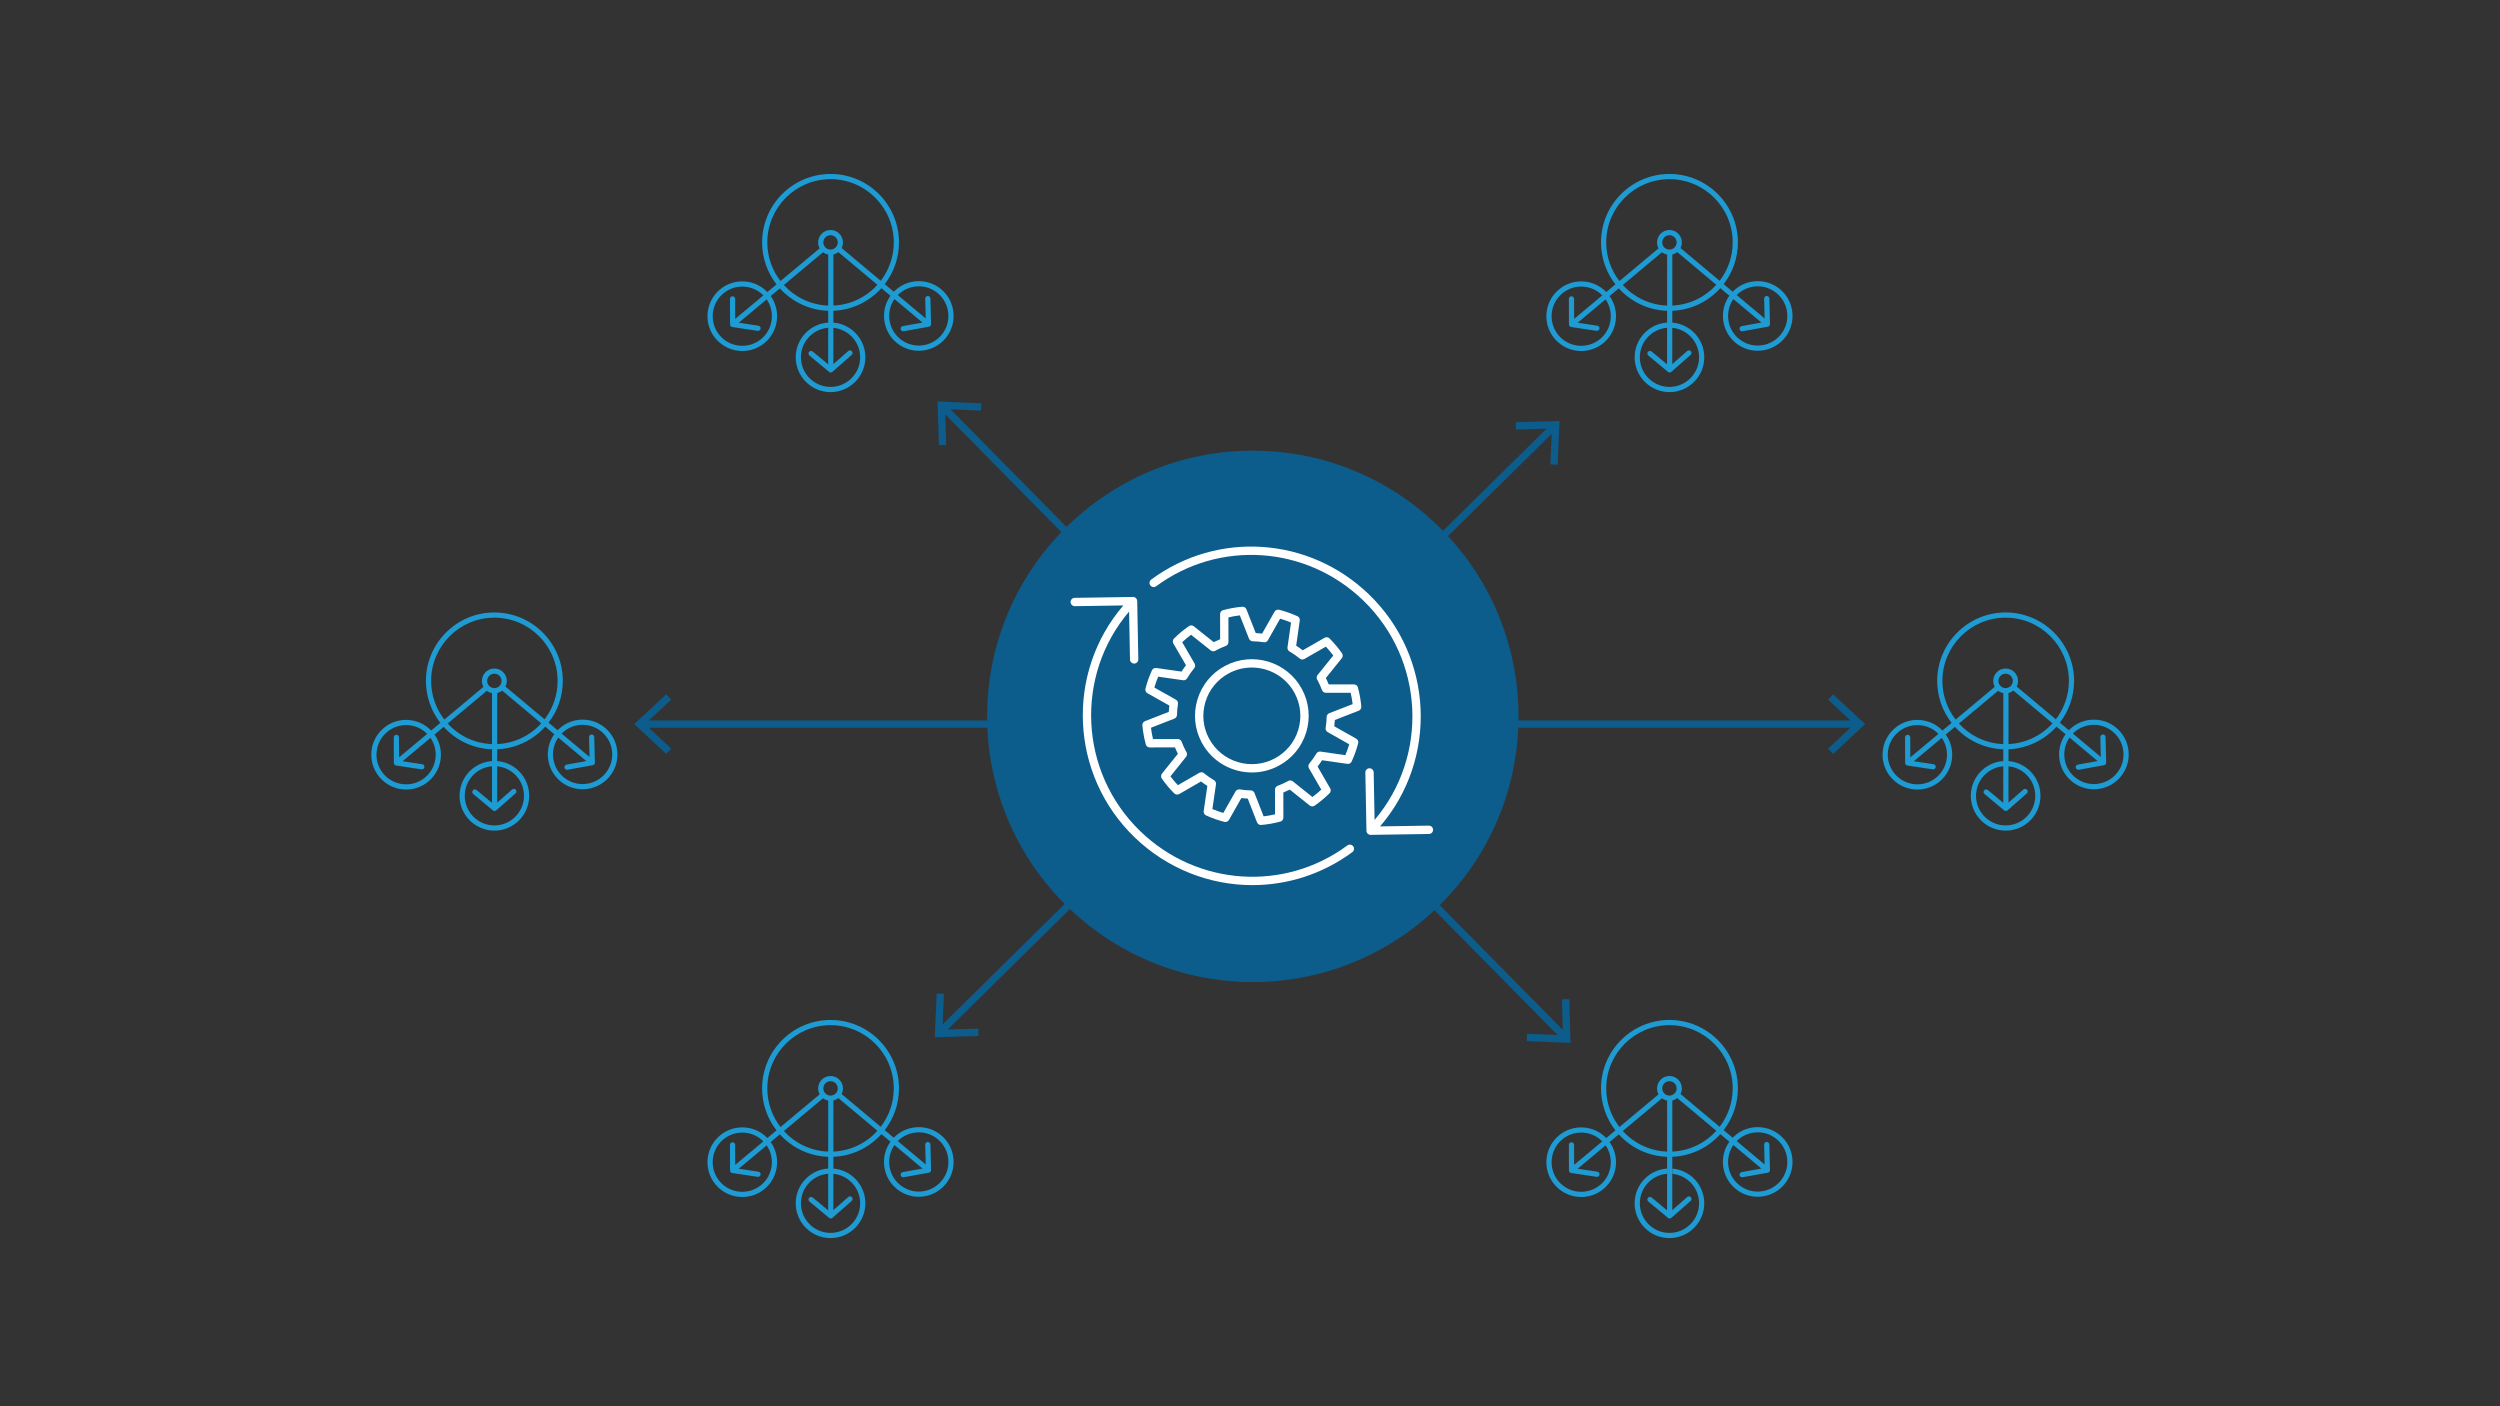
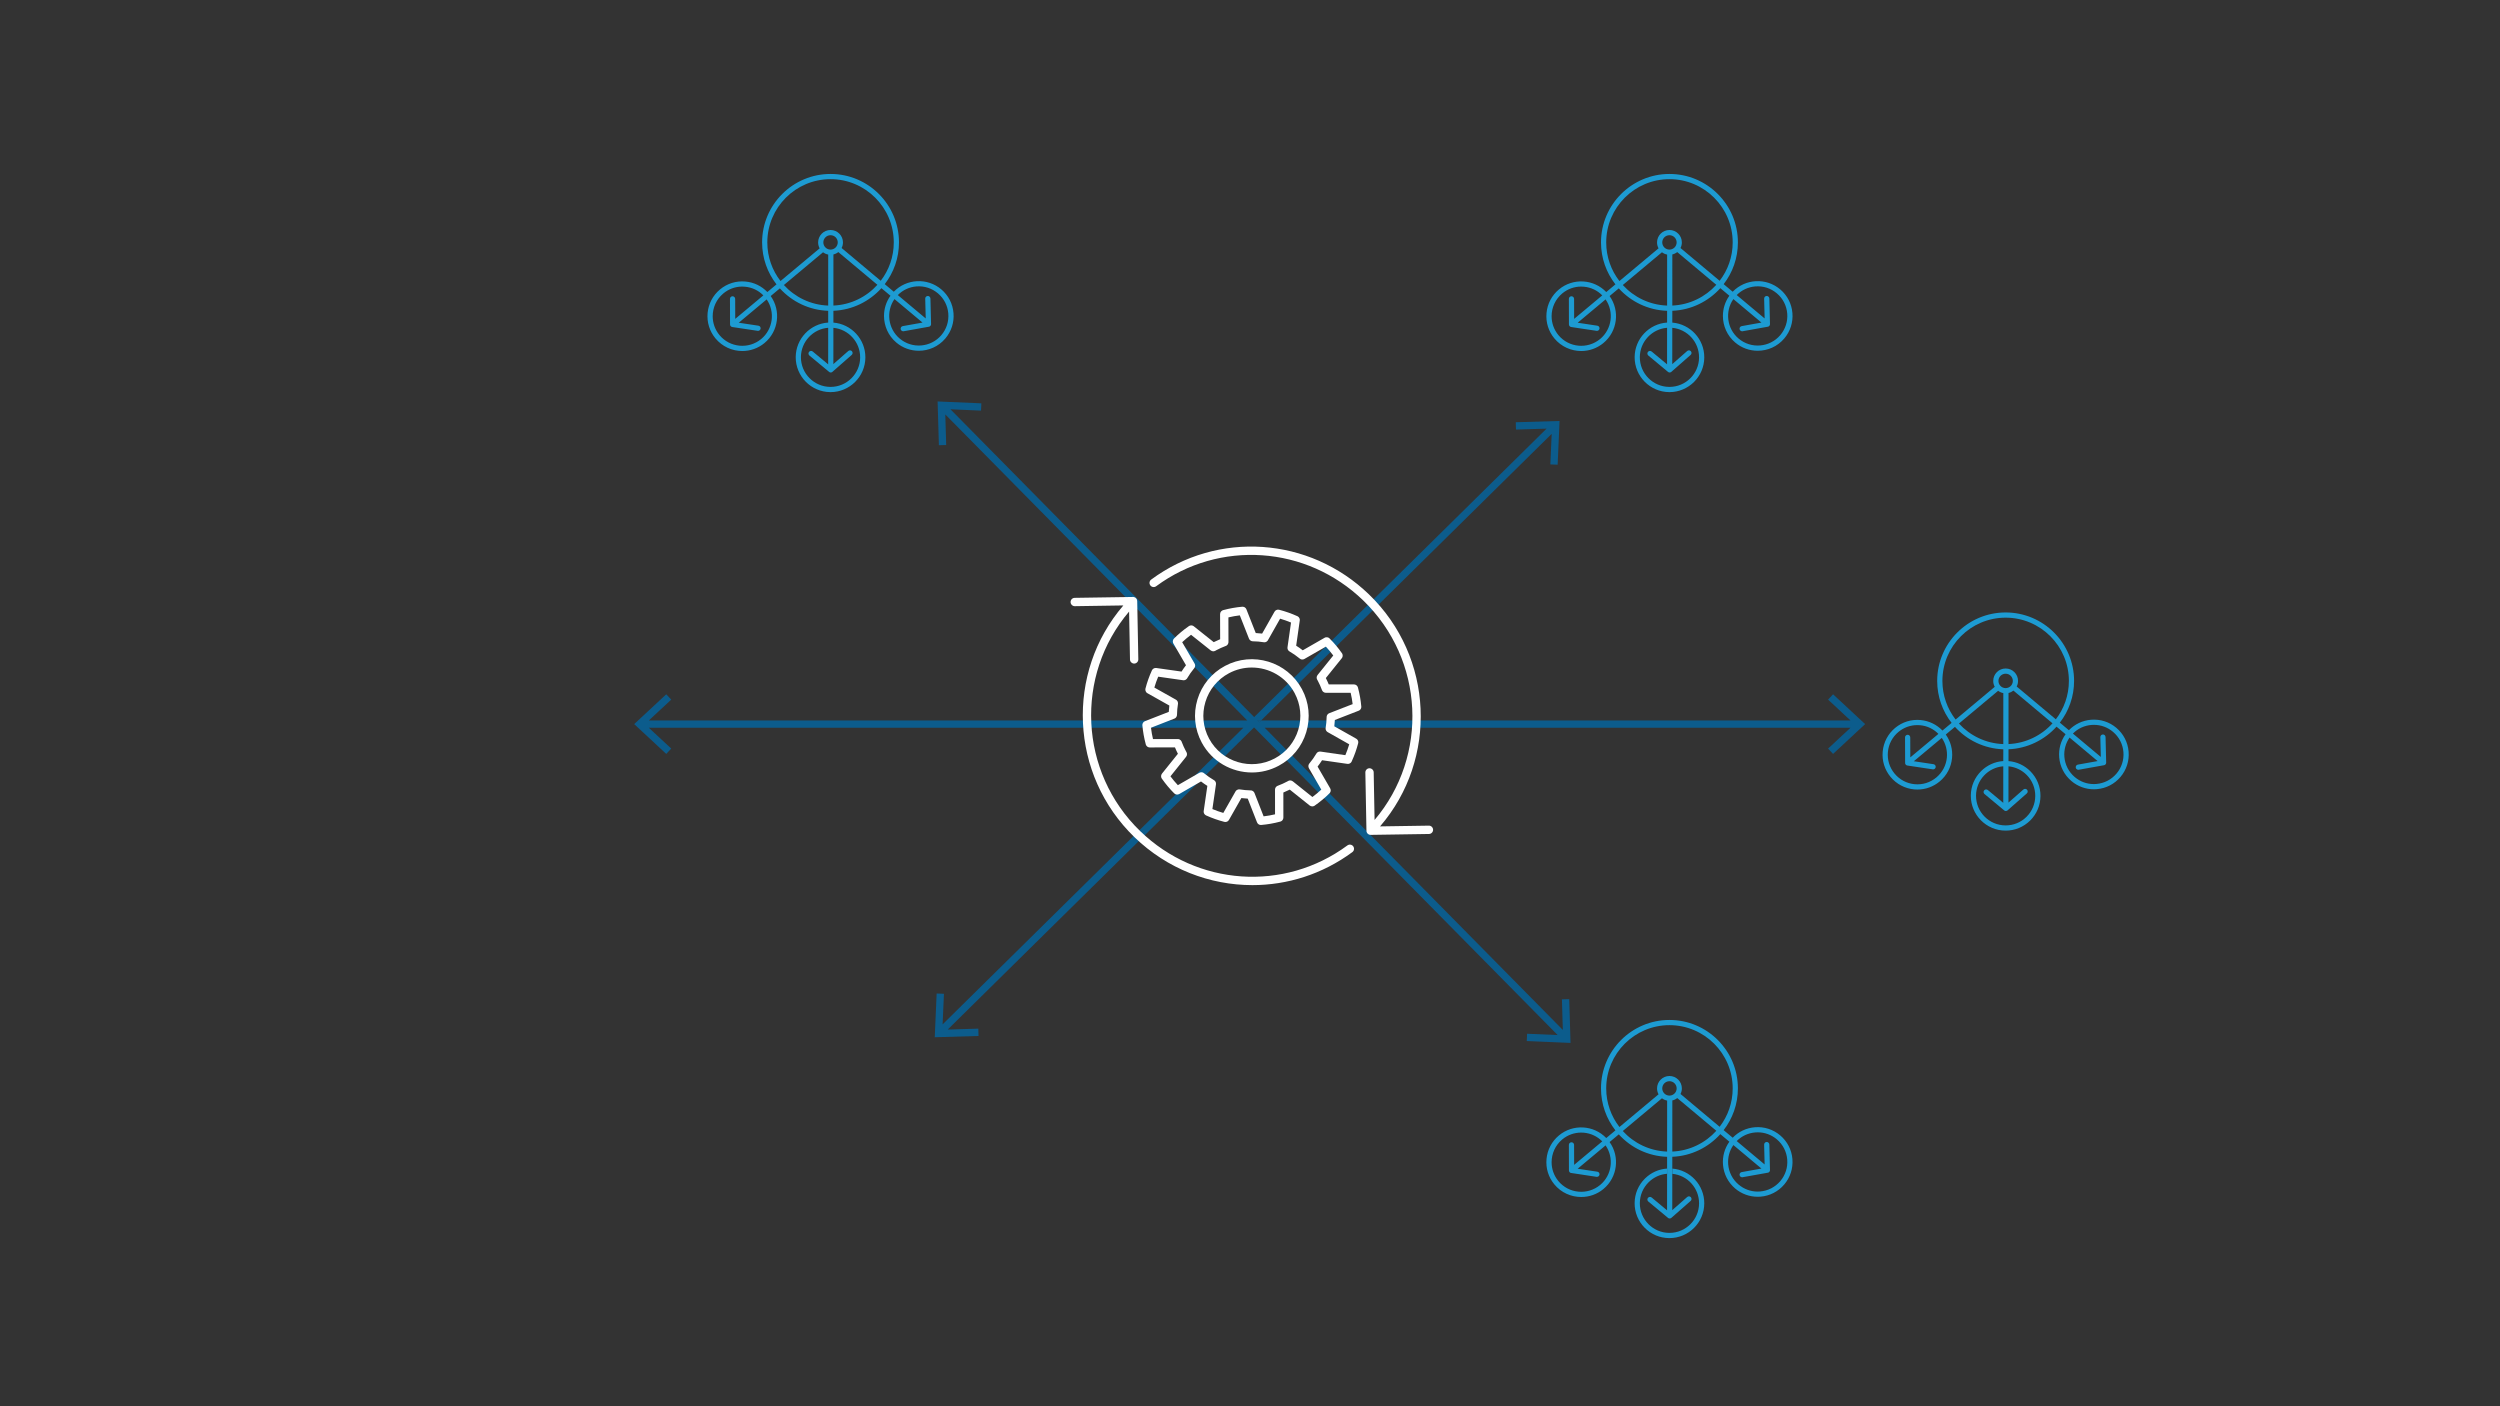
<svg xmlns="http://www.w3.org/2000/svg" viewBox="0 0 1200 675" id="a">
  <rect x="0" y="0" width="1200" height="675" fill="#333333" stroke="none" />
  <g>
    <path fill="#1d9bd2" d="M1021.732,360.789c-.36-4.45-2.44-8.5-5.84-11.39-3.4-2.89-7.72-4.28-12.18-3.92-4.08,.34-7.82,2.11-10.65,5.03l-4.34-3.64c4.29-5.55,6.84-12.49,6.84-20.03,0-18.12-14.74-32.86-32.86-32.86s-32.85,14.74-32.85,32.86c0,7.59,2.58,14.58,6.92,20.15l-4.4,3.67c-2.78-2.89-6.45-4.66-10.47-5.04-4.44-.42-8.79,.92-12.23,3.77-3.43,2.85-5.56,6.87-5.97,11.32-.42,4.44,.92,8.78,3.77,12.22,2.85,3.44,6.87,5.56,11.31,5.98,.53,.05,1.06,.07,1.59,.07,3.88,0,7.61-1.34,10.64-3.85,3.44-2.85,5.56-6.86,5.97-11.31,.38-4.03-.69-7.98-3.01-11.24l4.4-3.68c5.79,6.37,14.03,10.46,23.21,10.77l-.01,5.64c-4.14,.28-7.87,2.07-10.64,4.82-3.03,3.01-4.92,7.16-4.94,11.75-.06,9.22,7.4,16.77,16.61,16.82h.11c4.42,0,8.59-1.71,11.74-4.82,3.18-3.14,4.94-7.33,4.97-11.79,.03-4.47-1.69-8.68-4.82-11.85-2.84-2.88-6.54-4.59-10.53-4.91l.01-5.67c9.13-.38,17.31-4.5,23.05-10.86l4.34,3.63c-2.3,3.21-3.38,7.09-3.06,11.07,.18,2.23,.79,4.35,1.78,6.27,.98,1.93,2.36,3.66,4.06,5.11,3.05,2.59,6.84,3.98,10.79,3.98,.46,0,.92-.02,1.39-.06,4.45-.36,8.49-2.43,11.38-5.83,2.89-3.41,4.28-7.73,3.92-12.18Zm-87.23,2.8c-.36,3.78-2.16,7.19-5.09,9.62-2.92,2.42-6.61,3.56-10.39,3.21-3.78-.36-7.2-2.16-9.62-5.09-2.43-2.92-3.57-6.61-3.21-10.39,.35-3.78,2.16-7.2,5.08-9.62,2.57-2.14,5.74-3.27,9.05-3.27,.44,0,.89,.02,1.35,.06,3.36,.31,6.43,1.78,8.77,4.16l-13.49,11.27-.03-9.6c0-.69-.56-1.25-1.25-1.25s-1.25,.57-1.25,1.26l.04,12.26v.01c0,.08,.01,.16,.03,.24,.021,.09,.04,.17,.07,.25,.02,.05,.05,.1,.08,.14,.03,.05,.07,.11,.11,.16q.01,.01,.02,.02c.07,.08,.14,.14,.22,.2q.01,.01,.021,.02c.01,.01,.02,.01,.03,.02,.01,0,.01,.01,.02,.01,.04,.03,.09,.05,.13,.07,.08,.04,.17,.06,.25,.08,.03,.01,.05,.02,.08,.02l12.19,1.83c.06,.01,.12,.02,.19,.02,.6,0,1.14-.45,1.23-1.07,.1-.68-.37-1.31-1.05-1.42l-9.44-1.42,13.41-11.2c1.9,2.74,2.76,6.04,2.45,9.4Zm5.79-16.29l18.81-15.72c.72,.55,1.57,.94,2.49,1.11l-.01,24.47c-8.41-.3-15.96-4.04-21.29-9.86Zm32.53,24.69c2.67,2.7,4.12,6.28,4.1,10.08-.02,3.8-1.52,7.36-4.22,10.03-2.68,2.65-6.23,4.1-9.99,4.1h-.09c-7.84-.05-14.18-6.46-14.13-14.3,.05-7.43,5.8-13.51,13.08-14.08l-.01,17.54-7.4-6.15c-.54-.44-1.32-.37-1.76,.16-.44,.53-.37,1.32,.16,1.76l9.45,7.86c.04,.04,.09,.07,.14,.1,.05,.03,.09,.06,.14,.08h.01c.01,.01,.02,.01,.03,.01,.02,.01,.05,.02,.07,.03,.05,.02,.1,.03,.15,.04h.01c.08,.02,.16,.03,.25,.03s.17-.01,.25-.03c.07-.01,.13-.03,.19-.06,.07-.02,.14-.05,.2-.09,.03-.02,.07-.04,.1-.06l.01-.02c.03-.01,.05-.03,.08-.05l9.24-8.13c.52-.45,.57-1.24,.11-1.76-.45-.52-1.24-.57-1.76-.11l-7.17,6.29,.01-17.42c3.32,.31,6.38,1.76,8.75,4.15Zm-9.97-41.7c-.01,.01-.02,.01-.04,0-.04,.01-.07,.01-.11,.01-1.04,0-1.97-.46-2.6-1.19-.53-.61-.85-1.41-.85-2.27,0-1.91,1.55-3.46,3.45-3.46,1.91,0,3.46,1.55,3.46,3.46,0,.81-.28,1.56-.75,2.15-.01,.02-.03,.04-.04,.05-.6,.73-1.5,1.21-2.52,1.25Zm1.23,26.86l.01-24.52c.88-.2,1.67-.61,2.35-1.15l18.76,15.71c-5.26,5.82-12.76,9.59-21.12,9.96Zm22.72-11.88l-18.79-15.74c.42-.81,.65-1.72,.65-2.69,0-3.29-2.67-5.96-5.96-5.96s-5.95,2.67-5.95,5.96c0,1.03,.26,1.99,.72,2.84l-18.78,15.7c-3.98-5.13-6.34-11.56-6.34-18.54,0-16.74,13.62-30.36,30.35-30.36s30.36,13.62,30.36,30.36c0,6.93-2.34,13.32-6.26,18.43Zm29.1,26.08c-2.46,2.89-5.89,4.65-9.68,4.96-.4,.03-.79,.05-1.18,.05-3.36,0-6.58-1.18-9.17-3.38-2.9-2.46-4.66-5.9-4.97-9.68-.27-3.32,.61-6.56,2.49-9.26l13.47,11.28-9.49,1.7c-.67,.12-1.13,.77-1.01,1.45,.11,.6,.64,1.03,1.23,1.03,.08,0,.15-.01,.23-.02l12.11-2.17c.06-.01,.12-.03,.17-.05,.03-.01,.05-.02,.08-.03,.04-.01,.08-.03,.11-.05,.04-.01,.07-.03,.1-.06,.04-.02,.07-.05,.1-.07,.061-.05,.12-.1,.18-.17,.09-.11,.16-.24,.21-.37,.03-.07,.05-.14,.06-.22,.01-.08,.02-.16,.02-.24l-.3-12.28c-.02-.68-.58-1.22-1.25-1.22h-.03c-.69,.02-1.24,.59-1.22,1.28l.23,9.51-13.4-11.22c2.38-2.41,5.51-3.87,8.93-4.15,.39-.03,.78-.04,1.17-.04,3.37,0,6.59,1.18,9.18,3.38,2.9,2.46,4.66,5.9,4.97,9.68,.311,3.78-.88,7.46-3.34,10.36Z" />
-     <path fill="#1d9bd2" d="M296.322,360.789c-.37-4.45-2.44-8.5-5.84-11.39-3.41-2.89-7.72-4.28-12.18-3.92-4.09,.34-7.83,2.12-10.64,5.04l-4.35-3.65c4.29-5.55,6.84-12.49,6.84-20.03,0-18.12-14.74-32.86-32.86-32.86s-32.85,14.74-32.85,32.86c0,7.59,2.59,14.58,6.92,20.14l-4.4,3.68c-2.78-2.89-6.45-4.66-10.47-5.04-4.45-.42-8.79,.92-12.23,3.77-3.44,2.85-5.56,6.87-5.97,11.32-.42,4.44,.92,8.78,3.77,12.22s6.87,5.56,11.31,5.98c.53,.05,1.06,.07,1.59,.07,3.88,0,7.61-1.34,10.64-3.85,3.43-2.85,5.55-6.86,5.97-11.31,.38-4.03-.69-7.98-3.01-11.24l4.4-3.68c5.79,6.36,14.02,10.46,23.2,10.77v5.64c-4.14,.28-7.87,2.07-10.65,4.82-3.02,3.01-4.9,7.16-4.93,11.75-.06,9.22,7.39,16.77,16.61,16.82h.1c4.43,0,8.6-1.71,11.75-4.82,3.18-3.14,4.94-7.33,4.97-11.79,.02-4.47-1.69-8.68-4.83-11.85-2.83-2.88-6.53-4.59-10.52-4.91v-5.67c9.13-.37,17.32-4.49,23.05-10.86l4.34,3.64c-2.31,3.2-3.38,7.08-3.06,11.06,.18,2.23,.8,4.35,1.78,6.27,.99,1.93,2.36,3.66,4.06,5.11,3.14,2.67,6.99,3.97,10.81,3.97,4.74,0,9.45-2,12.76-5.88,2.89-3.41,4.28-7.73,3.92-12.18Zm-87.24,2.8c-.35,3.78-2.16,7.19-5.08,9.62-2.92,2.42-6.61,3.56-10.4,3.21-3.78-.36-7.19-2.16-9.62-5.09-2.42-2.92-3.56-6.61-3.21-10.39,.36-3.78,2.16-7.2,5.09-9.62,2.57-2.14,5.74-3.27,9.04-3.27,.45,0,.9,.02,1.35,.06,3.36,.31,6.44,1.78,8.78,4.16l-13.49,11.28-.03-9.61c0-.69-.56-1.25-1.25-1.25-.7,0-1.25,.57-1.25,1.26l.04,12.26c0,.28,.1,.57,.29,.8,.08,.09,.17,.17,.26,.24,.06,.04,.12,.07,.18,.1,.08,.04,.17,.06,.25,.08,.02,.01,.05,.02,.08,.02l12.19,1.83c.06,.01,.12,.02,.18,.02,.61,0,1.14-.45,1.24-1.07,.1-.68-.37-1.31-1.05-1.42l-9.44-1.42,13.41-11.2c1.89,2.74,2.76,6.04,2.44,9.4Zm5.8-16.29l18.81-15.72c.72,.55,1.56,.94,2.48,1.11l-.01,24.47c-8.41-.3-15.96-4.05-21.28-9.86Zm32.52,24.69c2.67,2.7,4.13,6.28,4.11,10.08-.03,3.8-1.53,7.36-4.23,10.03-2.68,2.65-6.22,4.1-9.99,4.1h-.08c-7.84-.05-14.18-6.46-14.13-14.3,.04-7.43,5.8-13.51,13.08-14.08l-.01,17.55-7.41-6.16c-.53-.44-1.32-.37-1.76,.16-.44,.53-.37,1.32,.17,1.76l9.45,7.86c.04,.04,.09,.07,.14,.1s.09,.06,.14,.08h.01c.01,.01,.02,.01,.03,.01,.02,.01,.05,.02,.07,.03,.05,.02,.1,.03,.15,.04h.01c.08,.02,.16,.03,.25,.03s.17-.01,.25-.03c.07-.01,.13-.03,.19-.06,.07-.02,.13-.05,.2-.09,.05-.03,.09-.06,.14-.1,.04-.03,.07-.05,.1-.09l9.18-8.07c.52-.45,.57-1.24,.12-1.76-.46-.52-1.25-.57-1.77-.11l-7.16,6.29,.01-17.42c3.32,.31,6.38,1.76,8.74,4.15Zm-9.96-41.7c-.02,.01-.04,.01-.06,.01h-.09c-1.04,0-1.97-.46-2.6-1.19-.54-.61-.86-1.41-.86-2.27,0-1.91,1.56-3.46,3.46-3.46,1.91,0,3.46,1.55,3.46,3.46,0,.81-.28,1.56-.75,2.15-.01,.02-.03,.04-.04,.05-.61,.73-1.51,1.21-2.52,1.25Zm1.22,26.86l.01-24.52c.88-.2,1.68-.6,2.35-1.15l18.78,15.72c-5.28,5.82-12.78,9.59-21.14,9.95Zm22.73-11.88l-18.79-15.74c.42-.81,.65-1.72,.65-2.69,0-3.29-2.67-5.96-5.96-5.96s-5.96,2.67-5.96,5.96c0,1.03,.26,2,.73,2.85l-18.78,15.69c-3.98-5.13-6.34-11.56-6.34-18.54,0-16.74,13.61-30.36,30.35-30.36s30.36,13.62,30.36,30.36c0,6.93-2.33,13.32-6.26,18.43Zm29.1,26.08c-2.46,2.89-5.9,4.65-9.68,4.96-.4,.03-.79,.05-1.19,.05-3.36,0-6.57-1.18-9.17-3.38-2.89-2.46-4.66-5.9-4.96-9.68-.27-3.33,.6-6.57,2.48-9.26l13.47,11.28-9.48,1.7c-.68,.12-1.13,.77-1.01,1.45,.11,.6,.64,1.03,1.23,1.03,.07,0,.15-.01,.22-.02l12.12-2.17c.07-.01,.15-.03,.21-.06,.05-.02,.09-.04,.13-.06,.05-.02,.1-.05,.14-.08,.04-.03,.08-.05,.11-.08,.05-.05,.1-.1,.14-.15,.05-.06,.09-.12,.13-.18v-.01c.04-.06,.07-.13,.09-.2,.06-.14,.08-.29,.08-.44l-.31-12.28c-.01-.68-.57-1.22-1.25-1.22h-.03c-.69,.02-1.23,.59-1.22,1.28l.24,9.51-13.4-11.22c2.38-2.41,5.51-3.87,8.92-4.15,.4-.03,.79-.04,1.18-.04,3.36,0,6.59,1.18,9.18,3.38,2.89,2.46,4.66,5.9,4.96,9.68,.31,3.78-.87,7.46-3.33,10.36Z" />
  </g>
  <g>
    <g>
      <polygon fill="#0c5c8c" points="602.131 349.319 601.782 349.319 601.951 349.149 602.131 349.319" />
      <polygon fill="#0c5c8c" points="605.322 345.819 604.451 346.689 603.592 345.819 605.322 345.819" />
    </g>
    <g>
      <polygon fill="#0c5c8c" points="605.322 345.819 604.451 346.689 603.592 345.819 605.322 345.819" />
      <polygon fill="#0c5c8c" points="895.262 347.569 879.872 361.879 877.482 359.319 888.241 349.319 607.042 349.319 750.162 494.369 749.722 479.689 753.232 479.589 753.852 500.599 732.852 499.699 733.002 496.199 747.671 496.829 602.131 349.319 601.951 349.149 601.782 349.319 454.901 494.189 469.592 493.749 469.691 497.259 448.681 497.879 449.592 476.879 453.092 477.019 452.451 491.699 596.802 349.319 311.431 349.319 322.191 359.319 319.802 361.879 304.412 347.569 319.802 333.259 322.191 335.819 311.431 345.819 598.671 345.819 453.742 198.929 454.171 213.609 450.671 213.709 450.052 192.699 471.052 193.599 470.901 197.099 456.222 196.459 601.992 344.199 742.352 205.749 727.671 206.189 727.571 202.679 748.582 202.069 747.671 223.059 744.171 222.919 744.812 208.239 605.322 345.819 603.592 345.819 604.451 346.689 605.322 345.819 888.241 345.819 877.482 335.819 879.872 333.259 895.262 347.569" />
    </g>
  </g>
-   <circle fill="#0c5c8c" r="127.532" cy="343.855" cx="601.351" />
  <g>
    <g>
      <path fill="#fff" d="M687.881,398.279c.02,1.1-.86,2.01-1.97,2.03l-27.98,.43h-.03c-.55,0-1.04-.22-1.4-.57q-.01-.01-.02-.02c-.09-.08-.17-.18-.22-.27-.04-.05-.07-.11-.11-.16-.15-.28-.24-.6-.25-.94l-.01-.36-.52-27.62c-.02-1.11,.86-2.02,1.96-2.04,1.08,.01,2.02,.86,2.04,1.96l.43,22.86c26.01-30.67,23.979-76.92-5.45-105.36-27.25-26.34-69.06-29.21-99.4-6.82-.89,.66-2.14,.47-2.79-.42-.66-.89-.47-2.14,.42-2.79,31.91-23.56,75.89-20.55,104.55,7.15,31.12,30.06,33.1,79.07,5.3,111.33l23.42-.36h.03c1.09,0,1.98,.87,2,1.97Z" />
      <path fill="#fff" d="M649.122,409.019c-14.38,10.62-31.21,15.84-47.98,15.84-20.45,0-40.83-7.77-56.58-22.99-31.08-30.04-33.1-79-5.35-111.26l-23.3,.36c-1.09,.02-2.01-.87-2.03-1.97-.02-1.11,.87-2.02,1.97-2.03l27.56-.42,.42-.01c.54,.01,1.05,.22,1.42,.57,.09,.08,.17,.18,.23,.27,.23,.31,.37,.7,.38,1.12l.53,27.98c.02,1.1-.86,2.02-1.96,2.04h-.04c-1.09,0-1.98-.87-2-1.96l-.43-23.01c-26.08,30.67-24.07,76.98,5.38,105.44,27.26,26.34,69.06,29.21,99.4,6.82,.89-.66,2.14-.47,2.8,.42,.65,.89,.47,2.14-.42,2.79Z" />
      <path fill="#fff" d="M545.252,287.109c-.37-.35-.88-.56-1.42-.57l-.42,.01c.63-.13,1.31,.04,1.81,.52,.01,.01,.03,.03,.03,.04Z" />
      <path fill="#fff" d="M656.151,399.719c-.24-.4-.33-.86-.26-1.3l.01,.36c.01,.34,.1,.66,.25,.94Z" />
    </g>
    <g>
      <path fill="#fff" d="M600.932,370.792c-9.741,0-19.18-5.209-24.09-14.354-3.436-6.396-4.169-13.745-2.065-20.692,2.107-6.963,6.811-12.687,13.242-16.118,13.259-7.071,29.817-2.073,36.912,11.142,3.436,6.396,4.169,13.745,2.066,20.691-2.108,6.962-6.812,12.687-13.243,16.118h0c-4.084,2.18-8.484,3.213-12.822,3.213Zm-.084-50.378c-3.704,0-7.458,.882-10.946,2.743-5.487,2.928-9.499,7.81-11.297,13.748-1.793,5.922-1.167,12.188,1.761,17.641,6.057,11.278,20.188,15.543,31.506,9.504h0c5.487-2.928,9.499-7.81,11.297-13.748,1.793-5.922,1.167-12.187-1.761-17.64-4.189-7.802-12.245-12.248-20.56-12.248Z" />
      <g>
        <path fill="#fff" d="M566.742,355.319l-.55-.38c.2,.09,.39,.22,.55,.38Z" />
        <path fill="#fff" d="M653.421,339.119c-.26-3-.79-6.03-1.58-8.99-.01-.04-.02-.08-.03-.12-.02-.09-.05-.18-.09-.26-.03-.06-.05-.11-.09-.17-.03-.06-.06-.11-.1-.17-.05-.08-.11-.16-.18-.23-.08-.09-.17-.17-.27-.25-.01,0-.01-.01-.02-.02-.07-.04-.15-.09-.23-.14h-.01c-.08-.05-.17-.09-.26-.12-.03-.01-.06-.02-.09-.03-.08-.03-.17-.05-.26-.06-.11-.02-.22-.03-.33-.03h-12.07c-.43-1.05-.91-2.08-1.41-3.06l7.65-9.51c.08-.09,.14-.19,.2-.29,.19-.34,.27-.73,.23-1.12,.01-.05,0-.1-.01-.15-.02-.16-.07-.33-.14-.49-.02-.06-.06-.13-.09-.19-.03-.05-.06-.11-.1-.16-1.73-2.48-3.66-4.8-5.77-6.91-.06-.07-.11-.13-.18-.19-.05-.05-.1-.09-.15-.14-.05-.04-.11-.08-.16-.12-.11-.07-.22-.13-.34-.18-.1-.04-.2-.07-.31-.09-.47-.11-.99-.05-1.44,.21l-10.47,6.01c-1.02-.79-2.08-1.53-3.16-2.21l1.72-12.07c.04-.25,.02-.5-.03-.73,0-.01-.01-.02-.01-.03-.02-.06-.03-.13-.06-.19,0-.03-.01-.05-.03-.08-.03-.09-.08-.18-.13-.27-.06-.1-.13-.2-.2-.28-.08-.09-.17-.18-.26-.25-.07-.06-.16-.12-.25-.18-.03-.01-.06-.03-.09-.04-.03-.02-.06-.04-.09-.05-2.81-1.27-5.74-2.31-8.7-3.07-.18-.05-.36-.07-.54-.07-.09,0-.17,.01-.26,.02-.13,.01-.26,.04-.38,.09-.07,.02-.14,.05-.2,.08-.1,.05-.2,.1-.3,.17-.1,.06-.18,.14-.27,.22-.13,.13-.24,.28-.33,.44l-5.93,10.47c-1.02-.12-2.04-.21-3.06-.26l-4.48-11.37c-.04-.11-.09-.21-.15-.3-.04-.06-.07-.12-.12-.17-.06-.09-.12-.17-.2-.23-.08-.09-.17-.16-.26-.22-.02-.01-.04-.03-.06-.04-.11-.06-.22-.12-.33-.16-.05-.03-.1-.05-.16-.06-.19-.06-.39-.09-.59-.09h-.02c-.05,0-.09,0-.14,.01-3,.27-6.03,.8-9.01,1.6-.07,.01-.13,.03-.19,.05-.05,.01-.1,.03-.15,.05-.04,.02-.08,.04-.12,.06-.19,.09-.36,.21-.51,.35-.08,.07-.15,.15-.22,.24-.1,.12-.18,.26-.24,.41-.02,.05-.04,.1-.06,.16-.07,.2-.11,.42-.11,.65l.03,12.02c-1.06,.44-2.09,.91-3.08,1.41l-9.56-7.61c-.44-.35-.98-.49-1.51-.41-.09,.01-.18,.03-.27,.06-.06,.01-.13,.04-.19,.07-.04,0-.07,.01-.1,.03-.08,.04-.15,.08-.23,.13-.06,.03-.12,.07-.18,.12-2.53,1.76-4.89,3.74-7.02,5.86-.09,.1-.18,.2-.25,.31-.04,.06-.07,.11-.1,.17-.09,.17-.15,.36-.19,.55-.02,.12-.04,.26-.04,.39s.01,.26,.04,.39c.02,.12,.06,.25,.11,.37,.03,.08,.07,.16,.12,.24l6.05,10.41c-.77,.99-1.48,2.01-2.14,3.05l-12.12-1.72c-.23-.03-.45-.02-.66,.02q-.01,0-.02,.01c-.1,.01-.2,.04-.28,.08-.06,.02-.12,.04-.17,.07-.05,.02-.1,.05-.15,.08-.11,.06-.2,.13-.29,.2-.09,.08-.17,.16-.25,.25v.01c-.04,.05-.08,.09-.11,.14-.03,.05-.07,.09-.09,.15-.03,.04-.06,.09-.08,.14-1.29,2.82-2.33,5.75-3.09,8.72-.02,.08-.03,.16-.05,.25-.03,.21-.02,.43,.03,.64,.05,.23,.14,.46,.26,.67,.02,.03,.04,.05,.06,.08,.06,.1,.14,.19,.22,.27,.06,.06,.13,.12,.2,.18s.15,.11,.23,.15l10.51,5.91c-.13,1.01-.22,2.02-.27,3.04l-11.41,4.45c-.2,.08-.37,.18-.53,.31-.08,.06-.15,.13-.21,.2-.1,.11-.18,.22-.24,.34-.06,.08-.1,.16-.13,.24-.01,.03-.03,.05-.03,.09-.04,.1-.07,.2-.09,.3-.03,.13-.04,.25-.04,.38,0,.06,0,.12,.01,.18,.27,2.99,.8,6.01,1.6,8.98,.01,.04,.02,.08,.03,.12,.02,.09,.05,.18,.09,.26,.03,.06,.05,.11,.09,.17,.02,.06,.06,.12,.1,.17,.05,.08,.11,.16,.18,.23,.08,.09,.17,.17,.27,.25,.01,.01,.02,.01,.03,.02,.07,.04,.14,.1,.22,.14h.01c.08,.05,.17,.09,.26,.12l.09,.03c.08,.03,.17,.05,.26,.06,.11,.02,.22,.03,.33,.03h.01l12.07-.02c.43,1.05,.9,2.07,1.41,3.06l-7.64,9.52c-.14,.18-.25,.38-.32,.59-.14,.4-.15,.84-.02,1.25,.03,.1,.07,.2,.11,.29,.05,.09,.1,.18,.16,.27,.02,.03,.04,.05,.06,.08,1.76,2.51,3.74,4.87,5.89,7.01,.62,.62,1.61,.77,2.41,.31l10.45-6.03c.98,.76,2,1.47,3.04,2.12l-1.75,12.07c-.01,.09-.02,.19-.02,.28,0,.11,.01,.22,.03,.32,0,.05,.01,.09,.03,.14,.01,.07,.03,.14,.06,.21,.04,.15,.11,.28,.19,.41,.06,.09,.12,.18,.2,.25,.07,.08,.14,.15,.23,.22,.05,.04,.09,.07,.14,.11,.05,.03,.1,.06,.15,.09,.04,.03,.09,.06,.14,.08,2.82,1.28,5.76,2.32,8.74,3.09,.17,.04,.34,.06,.5,.06,.09,0,.17-.01,.26-.02,.13-.01,.26-.04,.38-.09,.07-.02,.14-.05,.2-.08,.21-.09,.41-.22,.57-.39,.13-.12,.24-.27,.33-.43l5.94-10.47c1.02,.13,2.04,.22,3.07,.27l4.45,11.38c.08,.19,.18,.37,.3,.52,.07,.09,.15,.18,.24,.25,.06,.06,.13,.11,.2,.15,.08,.06,.16,.11,.25,.15,.09,.04,.18,.08,.28,.11,.19,.06,.39,.09,.59,.09,.06,0,.12,0,.17-.01,3-.26,6.03-.78,9-1.58,.04-.01,.09-.02,.13-.03,.3-.08,.56-.22,.78-.41,.04-.03,.08-.07,.12-.11,.05-.05,.09-.09,.13-.14s.08-.1,.11-.15c.22-.32,.35-.71,.35-1.12l-.01-12.03c1.06-.43,2.09-.9,3.08-1.4l9.55,7.63c.36,.29,.81,.43,1.25,.43,.3,0,.6-.07,.87-.2,.09-.04,.17-.08,.24-.13,.01-.01,.02-.01,.03-.02,.03-.02,.06-.04,.09-.07,2.52-1.76,4.89-3.73,7.03-5.86,.08-.08,.15-.16,.21-.25,.04-.05,.07-.1,.1-.16,.13-.21,.21-.44,.25-.68,.02-.11,.03-.22,.03-.33,0-.34-.09-.68-.27-1l-6.03-10.41c.77-.99,1.49-2.01,2.15-3.05l12.11,1.74c.25,.04,.49,.02,.73-.03,.01,0,.02-.01,.03-.01,.06-.02,.13-.03,.19-.06,.02,0,.05-.01,.08-.03,.09-.03,.19-.08,.27-.13,.1-.06,.2-.13,.29-.2,.09-.08,.17-.17,.25-.26,.01-.01,.01-.02,.02-.03,.06-.08,.12-.17,.17-.26,.06-.1,.11-.21,.15-.32,1.26-2.74,2.27-5.61,3.03-8.52,.05-.18,.07-.36,.07-.54,0-.09-.01-.19-.03-.28,0-.05-.01-.1-.03-.15-.02-.1-.05-.2-.09-.3-.05-.12-.11-.23-.19-.34-.07-.11-.15-.22-.25-.31-.12-.13-.27-.24-.43-.33l-10.5-5.93c.13-1,.22-2.02,.27-3.03l11.42-4.44c.15-.06,.29-.13,.41-.22,.13-.08,.24-.18,.34-.29,.07-.08,.14-.16,.19-.25,.04-.05,.07-.1,.09-.15,.04-.06,.07-.12,.09-.19,.01-.02,.02-.04,.03-.06,.04-.11,.07-.22,.09-.33,.03-.13,.04-.25,.04-.38,0-.05-.01-.11-.01-.16Zm-4.14-1.14l-11.22,4.35c-.1,.04-.19,.08-.28,.14-.09,.05-.17,.11-.25,.17-.07,.06-.14,.12-.2,.19-.02,.02-.04,.04-.06,.06-.03,.04-.06,.07-.08,.11-.04,.06-.09,.12-.13,.18-.03,.05-.06,.1-.09,.16-.04,.09-.07,.18-.1,.27-.03,.08-.05,.17-.06,.25-.01,.07-.02,.15-.02,.22-.01,.03-.01,.05-.01,.08v.04c-.03,1.73-.19,3.46-.47,5.17-.11,.64,.11,1.28,.56,1.73,.03,.04,.06,.06,.1,.09,.1,.09,.21,.17,.33,.24l10.33,5.84c-.52,1.76-1.15,3.5-1.86,5.2v.01l-11.92-1.72c-.19-.03-.37-.03-.56,0q-.01,0-.02,.01c-.04,0-.09,.01-.13,.03-.09,.01-.17,.04-.26,.07-.1,.03-.2,.08-.29,.13-.01,0-.02,.01-.03,.02-.1,.06-.19,.12-.28,.2-.08,.07-.15,.14-.22,.22-.08,.09-.15,.19-.21,.29-.01,.01-.02,.03-.02,.04-.01,.01-.01,.02-.02,.03-.96,1.63-2.09,3.2-3.33,4.69-.17,.2-.29,.43-.35,.67-.03,.06-.05,.12-.06,.19-.01,.04-.02,.09-.02,.13-.07,.44,.01,.89,.24,1.29l5.93,10.25c-1.34,1.25-2.77,2.44-4.26,3.55l-9.41-7.52c-.18-.14-.38-.25-.59-.32s-.43-.11-.66-.12c-.08,0-.17,.01-.25,.02-.08,.01-.16,.03-.25,.05-.08,.02-.16,.05-.24,.08-.08,.03-.15,.07-.23,.11-.03,.01-.05,.03-.07,.04l-.44,.24c-1.37,.74-2.84,1.39-4.37,1.97-.05,.01-.09,.03-.13,.05-.09,.03-.18,.07-.26,.12-.07,.04-.14,.08-.2,.13-.07,.04-.13,.09-.19,.15-.06,.05-.12,.11-.17,.17-.06,.06-.1,.12-.15,.19-.05,.08-.09,.15-.13,.23-.14,.27-.21,.57-.21,.89l.01,11.83c-1.82,.43-3.65,.75-5.48,.97l-4.38-11.19c-.04-.1-.08-.19-.14-.28-.2-.35-.49-.62-.83-.78-.04-.03-.09-.05-.14-.06-.04-.03-.09-.04-.13-.05-.1-.03-.19-.06-.29-.07-.07-.01-.13-.02-.2-.02s-.13-.01-.2-.01q-.01-.01-.02,0c-1.7-.04-3.41-.2-5.1-.47-.02-.01-.05-.01-.08,0-.19-.03-.38-.03-.56,.01-.05,0-.1,.01-.15,.03-.18,.04-.36,.11-.53,.21-.04,.02-.08,.04-.12,.08-.07,.04-.14,.09-.2,.15-.03,.02-.06,.05-.09,.08-.07,.06-.13,.13-.18,.2-.06,.07-.11,.15-.15,.23l-5.85,10.3c-1.78-.52-3.53-1.14-5.24-1.86l1.72-11.86c.03-.19,.02-.38,0-.56q0-.01-.01-.02c0-.05-.01-.11-.03-.16-.01-.09-.04-.17-.07-.26-.04-.09-.08-.19-.13-.28-.08-.12-.16-.24-.26-.35-.04-.05-.08-.09-.13-.13-.04-.04-.08-.08-.13-.11-.07-.06-.14-.11-.22-.15-.01-.01-.03-.02-.04-.02-.01,0-.01-.01-.02-.01-1.58-.93-3.12-2.01-4.57-3.18-.04-.04-.09-.07-.13-.11-.09-.08-.19-.14-.29-.2-.07-.05-.15-.08-.23-.11-.06-.03-.13-.05-.2-.07-.04-.02-.08-.03-.12-.03-.05-.01-.1-.02-.14-.02-.09-.02-.19-.03-.29-.03-.09,0-.19,.01-.29,.03-.24,.03-.49,.11-.71,.24l-10.28,5.93c-1.26-1.34-2.45-2.76-3.56-4.25l7.51-9.37c.15-.18,.25-.39,.33-.6,.08-.23,.12-.46,.11-.69,0-.07-.01-.15-.02-.22-.02-.21-.08-.42-.18-.61-.03-.08-.07-.15-.12-.22v-.01l-.25-.43c-.72-1.36-1.39-2.82-1.96-4.33-.01-.04-.02-.08-.04-.11-.03-.09-.07-.18-.12-.26-.08-.17-.2-.33-.34-.46l-.01-.01-.55-.38c-.01,0-.01-.01-.02-.01-.04-.03-.09-.05-.14-.06-.01,0-.02-.01-.03-.01l-.28-.08c-.05-.01-.1-.02-.15-.02l-.23-.02-11.89,.03c-.43-1.81-.75-3.63-.97-5.45l11.22-4.38c.1-.04,.19-.08,.28-.14,.07-.04,.14-.08,.2-.13,.03-.02,.06-.04,.08-.06,.05-.04,.09-.08,.12-.12,.06-.05,.11-.11,.14-.16,.22-.26,.36-.58,.42-.92,.02-.08,.02-.16,.02-.24,.01-.03,.01-.06,.01-.09,.02-1.72,.18-3.46,.46-5.17,0-.03,.01-.05,.01-.08,.01-.08,.01-.17,.01-.25,0-.09-.01-.17-.02-.26-.02-.17-.06-.34-.13-.51-.05-.11-.1-.21-.16-.31-.02-.02-.03-.04-.05-.06-.06-.1-.13-.19-.22-.27-.06-.06-.13-.12-.2-.18-.07-.05-.15-.1-.23-.15l-10.34-5.81c.51-1.76,1.13-3.51,1.85-5.22l11.92,1.7c.09,.01,.19,.02,.28,.02s.18-.01,.27-.02h.02c.06-.01,.11-.02,.16-.03q.01-.01,.02-.01c.08-.02,.16-.04,.24-.07,.1-.04,.19-.08,.28-.13,.17-.1,.33-.23,.47-.38,.04-.04,.08-.08,.11-.13,.06-.07,.11-.14,.15-.22,.01-.02,.03-.05,.04-.07,0,0,0-.01,.01-.01,.94-1.59,2.01-3.13,3.2-4.57,.03-.04,.07-.08,.1-.12,.15-.18,.27-.38,.35-.6,.19-.55,.15-1.16-.16-1.68l-5.95-10.24c1.34-1.26,2.77-2.44,4.26-3.55l9.42,7.49c.37,.29,.81,.44,1.25,.44,.08,0,.17-.01,.25-.02,.17-.02,.33-.06,.49-.13,.08-.03,.16-.07,.23-.11,.03-.01,.05-.03,.07-.04l.2-.11c.1-.06,.2-.12,.3-.17,1.36-.72,2.81-1.38,4.33-1.95,.04-.01,.07-.03,.11-.04,.09-.03,.18-.08,.27-.12,.09-.06,.18-.11,.26-.18,.08-.06,.16-.13,.22-.2,.08-.08,.15-.17,.21-.26,.05-.08,.1-.15,.13-.23,.08-.16,.14-.33,.17-.5,.01-.05,.02-.1,.02-.16,.02-.07,.02-.15,.02-.23l-.02-11.83c1.82-.44,3.65-.76,5.47-.98l4.4,11.18c.16,.4,.44,.72,.78,.95,.07,.04,.15,.09,.23,.12,.08,.04,.17,.07,.26,.1,.08,.03,.17,.05,.26,.07,.07,.01,.15,.02,.22,.02,.03,.01,.05,.01,.08,.01h.04c1.73,.02,3.46,.17,5.19,.45,.1,.02,.21,.03,.31,.03,.12,0,.23-.01,.35-.03,.03-.01,.06-.01,.1-.02,.11-.02,.22-.06,.32-.1,.24-.1,.46-.25,.64-.44,.06-.06,.12-.13,.18-.2s.11-.15,.15-.23l5.83-10.31c1.77,.51,3.52,1.13,5.24,1.85h.01l-1.7,11.87c-.03,.19-.02,.37,0,.55q0,.01,.01,.02c0,.05,.01,.11,.03,.16,.01,.09,.04,.18,.07,.26,.04,.09,.08,.19,.13,.28,.04,.06,.07,.12,.12,.17,.04,.06,.08,.12,.14,.17,.06,.07,.12,.13,.18,.19,.03,.02,.05,.04,.08,.06,.07,.06,.14,.1,.22,.15,1.65,.95,3.24,2.07,4.74,3.29,.04,.04,.09,.07,.13,.11,.18,.15,.38,.27,.6,.35,.02,0,.05,.01,.08,.02,.08,.03,.17,.05,.26,.06,.11,.02,.23,.03,.34,.03,.17,0,.34-.02,.51-.06,.16-.05,.32-.11,.48-.2l10.3-5.91c1.26,1.34,2.45,2.76,3.55,4.25l-7.53,9.36c-.15,.18-.26,.38-.33,.59-.13,.37-.15,.78-.05,1.16,.02,.08,.05,.16,.08,.24,.03,.08,.07,.16,.11,.23,.01,.04,.03,.07,.06,.11l.22,.39c.76,1.41,1.44,2.93,2.02,4.51,.04,.1,.09,.2,.15,.3,.05,.1,.12,.18,.18,.27,.06,.07,.12,.13,.18,.18,.07,.07,.15,.14,.23,.19,.08,.06,.17,.11,.26,.15,.05,.03,.11,.06,.17,.08,.04,.02,.08,.03,.12,.04,.06,.02,.13,.04,.2,.05,.05,.01,.1,.02,.16,.02,.07,.02,.15,.02,.23,.02h11.88c.43,1.81,.75,3.62,.96,5.44v.01Z" />
-         <path fill="#fff" d="M565.431,337.319c-.02-.17-.06-.34-.13-.51,.07,.16,.12,.33,.13,.51Z" />
        <path fill="#fff" d="M586.782,292.989c-.19,.09-.36,.21-.51,.35,.15-.15,.32-.27,.51-.35Z" />
        <path fill="#fff" d="M570.732,300.499c-.06,.03-.12,.07-.18,.12,.03-.03,.06-.05,.09-.07,.03-.02,.06-.04,.09-.05Z" />
        <path fill="#fff" d="M573.572,320.169c-.08,.22-.19,.42-.35,.6,.15-.18,.27-.38,.35-.6Z" />
        <path fill="#fff" d="M563.181,306.959c-.09,.17-.15,.36-.19,.55,.03-.19,.09-.38,.19-.55Z" />
        <path fill="#fff" d="M632.072,325.749c-.1-.38-.09-.78,.05-1.16-.13,.37-.15,.78-.05,1.16Z" />
        <path fill="#fff" d="M624.461,316.449c-.22-.08-.42-.19-.6-.35,.18,.15,.38,.27,.6,.35Z" />
        <polygon fill="#fff" points="619.711 298.819 618.012 310.689 619.701 298.819 619.711 298.819" />
        <path fill="#fff" d="M648.881,365.319c-.02,.06-.05,.13-.08,.19-.021,.04-.04,.09-.07,.13,.06-.1,.11-.21,.15-.32Z" />
        <polygon fill="#fff" points="649.281 337.969 649.281 337.979 638.062 342.329 649.281 337.969" />
        <polygon fill="#fff" points="645.772 362.469 645.772 362.479 633.852 360.759 645.772 362.469" />
      </g>
    </g>
  </g>
  <g>
    <g>
      <path fill="#1d9bd2" d="M457.681,150.299c-.36-4.45-2.43-8.49-5.83-11.38-6.75-5.73-16.75-5.17-22.83,1.11l-4.34-3.64c4.28-5.55,6.83-12.5,6.83-20.03,0-18.12-14.73-32.86-32.85-32.86s-32.85,14.74-32.85,32.86c0,7.58,2.58,14.57,6.91,20.14l-4.39,3.68c-2.77-2.88-6.45-4.67-10.48-5.04-4.44-.42-8.78,.92-12.22,3.77-3.44,2.85-5.56,6.87-5.98,11.31-.41,4.45,.93,8.79,3.78,12.23,3.3,3.98,8.07,6.04,12.88,6.04,3.76,0,7.54-1.26,10.65-3.84,6.78-5.61,7.99-15.49,2.97-22.55l4.4-3.68c5.78,6.36,14.02,10.46,23.2,10.77v5.64c-8.65,.58-15.53,7.77-15.59,16.57-.05,9.22,7.4,16.76,16.62,16.82h.1c9.17,0,16.66-7.44,16.72-16.62,.05-8.78-6.73-16.06-15.35-16.75v-5.67c9.13-.37,17.31-4.5,23.05-10.86l4.34,3.64c-2.08,2.91-3.1,6.3-3.1,9.68,0,4.74,2,9.46,5.88,12.76,3.14,2.67,6.98,3.97,10.81,3.97,4.74,0,9.45-2,12.75-5.89,2.89-3.4,4.29-7.73,3.92-12.18Zm-92.31,12.43c-6.04,5-15.02,4.16-20.02-1.88-2.19-2.65-3.26-5.86-3.26-9.06,0-4.08,1.75-8.14,5.13-10.95,2.58-2.14,5.75-3.28,9.05-3.28,.45,0,.9,.02,1.35,.07,3.37,.31,6.45,1.77,8.78,4.16l-13.49,11.27-.03-9.6c-.01-.69-.57-1.25-1.25-1.25h-.01c-.69,0-1.25,.56-1.24,1.25l.04,12.27c0,.28,.09,.57,.29,.8,.05,.06,.11,.12,.17,.17,.04,.04,.09,.07,.15,.1,.02,.02,.03,.03,.05,.03,.04,.03,.09,.05,.14,.06,.06,.03,.12,.05,.19,.06,.02,.01,.05,.02,.07,.02l12.18,1.83c.07,.01,.13,.02,.19,.02,.61,0,1.14-.45,1.24-1.07,.1-.68-.37-1.32-1.05-1.42l-9.44-1.42,13.4-11.2c4.13,5.98,3.08,14.28-2.63,19.02Zm10.89-25.92l18.8-15.72c.72,.55,1.56,.94,2.48,1.11l-.01,24.48c-8.41-.3-15.96-4.05-21.27-9.87Zm36.62,34.78c-.05,7.81-6.42,14.13-14.22,14.13h-.09c-7.84-.05-14.17-6.47-14.13-14.3,.05-7.43,5.81-13.51,13.09-14.08l-.01,17.55-7.41-6.16c-.53-.45-1.32-.37-1.76,.16-.44,.53-.37,1.32,.16,1.76l9.37,7.78c.06,.06,.14,.12,.21,.17,.01,0,.01,.01,.02,.01,.05,.03,.09,.06,.14,.08h.01c.01,.01,.02,.01,.03,.01,.02,.01,.04,.02,.07,.03,.05,.02,.1,.03,.15,.04,.08,.02,.16,.03,.25,.03h.01c.09,0,.17-.01,.25-.03,.07-.01,.13-.03,.19-.06,.06-.02,.13-.05,.19-.09,.07-.04,.13-.09,.19-.14,.03-.01,.05-.03,.07-.06v-.01l9.17-8.05c.52-.46,.57-1.25,.12-1.76-.46-.52-1.25-.57-1.77-.12l-7.16,6.29,.01-17.41c7.23,.68,12.89,6.82,12.85,14.23Zm-14.22-51.78c-1.04,0-1.97-.46-2.6-1.18-.53-.61-.86-1.4-.86-2.27,0-1.91,1.55-3.46,3.46-3.46s3.46,1.55,3.46,3.46c0,1.9-1.55,3.45-3.46,3.45Zm1.37,26.86l.01-24.53c.87-.2,1.67-.6,2.35-1.14l18.76,15.71c-5.26,5.82-12.75,9.6-21.12,9.96Zm22.72-11.89l-18.78-15.73c.42-.81,.65-1.72,.65-2.69,0-3.29-2.68-5.96-5.96-5.96s-5.96,2.67-5.96,5.96c0,1.03,.26,2,.73,2.85l-18.78,15.68c-3.98-5.13-6.34-11.56-6.34-18.53,0-16.74,13.61-30.36,30.35-30.36s30.35,13.62,30.35,30.36c0,6.92-2.33,13.31-6.26,18.42Zm29.11,26.08c-5.08,5.98-14.07,6.71-20.04,1.63-5.61-4.77-6.6-13-2.48-18.93l13.47,11.28-9.48,1.7c-.68,.12-1.13,.77-1.01,1.45,.11,.6,.63,1.03,1.23,1.03,.07,0,.15-.01,.22-.02l12.11-2.17c.03-.01,.06-.01,.09-.02,.07-.02,.14-.04,.21-.08,.05-.03,.1-.05,.15-.08,.01,0,.01-.01,.02-.01,.01-.01,.02-.01,.03-.02,0-.01,.01-.01,.01-.01l.01-.01c.08-.06,.15-.12,.22-.2,.1-.11,.17-.24,.21-.37,.02-.04,.03-.08,.04-.12,.03-.11,.04-.23,.04-.34l-.3-12.28c-.02-.69-.62-1.24-1.28-1.22-.69,.02-1.24,.59-1.22,1.28l.24,9.51-13.4-11.22c2.38-2.41,5.51-3.87,8.92-4.15,3.79-.31,7.46,.88,10.36,3.34,2.89,2.45,4.65,5.89,4.96,9.68,.31,3.78-.87,7.46-3.33,10.35Z" />
      <path fill="#1d9bd2" d="M860.361,150.299c-.36-4.45-2.43-8.49-5.84-11.38-6.74-5.73-16.76-5.17-22.83,1.11l-4.33-3.63c4.28-5.55,6.83-12.51,6.83-20.04,0-18.12-14.74-32.86-32.85-32.86s-32.86,14.74-32.86,32.86c0,7.58,2.59,14.57,6.92,20.14l-4.4,3.68c-5.99-6.24-15.92-6.88-22.69-1.27-3.44,2.85-5.56,6.87-5.98,11.31-.42,4.45,.92,8.79,3.77,12.23,3.3,3.98,8.08,6.04,12.89,6.04,3.76,0,7.54-1.26,10.65-3.84,6.78-5.61,7.99-15.49,2.96-22.55l4.41-3.68c5.78,6.36,14.02,10.46,23.2,10.77l-.01,5.64c-8.64,.58-15.52,7.77-15.58,16.57-.05,9.22,7.4,16.76,16.62,16.82h.1c9.17,0,16.66-7.44,16.71-16.62,.06-8.79-6.72-16.06-15.35-16.75l.01-5.67c9.13-.37,17.31-4.5,23.05-10.86l4.33,3.63c-2.08,2.91-3.1,6.31-3.1,9.7,0,4.74,2,9.45,5.89,12.75,3.14,2.67,6.98,3.97,10.81,3.97,4.74,0,9.45-2,12.75-5.89,2.89-3.4,4.28-7.73,3.92-12.18Zm-92.31,12.43c-6.04,5-15.021,4.16-20.021-1.88-2.19-2.65-3.26-5.86-3.26-9.06,0-4.08,1.75-8.14,5.13-10.95,2.58-2.14,5.75-3.28,9.05-3.28,.45,0,.9,.02,1.35,.07,3.37,.31,6.45,1.77,8.78,4.16l-13.49,11.27-.03-9.6c-.01-.69-.57-1.25-1.25-1.25h-.01c-.69,0-1.25,.56-1.24,1.25l.03,12.26c0,.22,.06,.43,.17,.62,.04,.07,.08,.13,.13,.19,.05,.06,.11,.12,.17,.17,.04,.04,.09,.07,.15,.1,.02,.02,.03,.03,.05,.03,.04,.03,.09,.05,.14,.06,.06,.03,.12,.05,.19,.06,.02,.01,.05,.02,.07,.02l12.18,1.83c.06,.01,.13,.02,.19,.02,.61,0,1.14-.45,1.23-1.07,.11-.68-.36-1.32-1.05-1.42l-9.43-1.42,13.4-11.2c4.13,5.98,3.08,14.28-2.63,19.02Zm10.89-25.92l18.8-15.72c.72,.55,1.561,.94,2.48,1.11l-.01,24.48c-8.41-.3-15.96-4.05-21.27-9.87Zm36.61,34.78c-.04,7.81-6.41,14.13-14.21,14.13h-.09c-7.84-.05-14.18-6.47-14.13-14.3,.05-7.43,5.81-13.5,13.08-14.08l-.01,17.54-7.4-6.15c-.53-.45-1.32-.37-1.76,.16-.44,.53-.37,1.32,.16,1.76l9.45,7.86c.03,.02,.06,.04,.09,.06,.01,.01,.01,.02,.02,.02,.05,.03,.1,.06,.15,.08,.03,.02,.06,.03,.09,.04,.061,.03,.13,.05,.2,.06,.08,.02,.16,.03,.25,.03s.17-.01,.25-.03c.07-.01,.14-.03,.2-.06,.07-.02,.13-.06,.19-.09,.05-.03,.1-.07,.15-.11,.04-.02,.07-.05,.09-.08l9.19-8.07c.52-.46,.57-1.25,.11-1.76-.45-.52-1.24-.57-1.76-.12l-7.17,6.3,.01-17.42c7.24,.68,12.9,6.82,12.85,14.23Zm-14.21-51.78c-1.91,0-3.46-1.55-3.46-3.45,0-1.91,1.55-3.46,3.46-3.46,1.9,0,3.45,1.55,3.45,3.46,0,1.9-1.55,3.45-3.45,3.45Zm1.37,26.86l.01-24.53c.87-.2,1.67-.6,2.35-1.14l18.76,15.71c-5.27,5.82-12.76,9.6-21.12,9.96Zm22.72-11.89l-18.79-15.73c.42-.81,.65-1.72,.65-2.69,0-3.29-2.67-5.96-5.95-5.96s-5.96,2.67-5.96,5.96c0,1.03,.26,1.99,.72,2.84l-18.78,15.7c-3.97-5.13-6.34-11.56-6.34-18.54,0-16.74,13.62-30.36,30.36-30.36s30.35,13.62,30.35,30.36c0,6.92-2.33,13.31-6.26,18.42Zm29.11,26.08c-5.08,5.98-14.07,6.71-20.04,1.63-5.62-4.77-6.6-13-2.48-18.93l13.47,11.28-9.479,1.7c-.68,.12-1.13,.77-1.01,1.45,.11,.6,.63,1.03,1.23,1.03,.07,0,.14-.01,.22-.02l12.11-2.17c.03-.01,.06-.01,.09-.02,.07-.02,.14-.04,.2-.08,.08-.04,.16-.08,.24-.14,.05-.03,.1-.08,.15-.13,.021-.02,.04-.04,.061-.06v-.01c.05-.05,.09-.11,.12-.17,.07-.13,.12-.26,.15-.41,.01-.08,.02-.16,.02-.24l-.3-12.28c-.02-.69-.63-1.24-1.28-1.22-.69,.02-1.24,.59-1.22,1.28l.23,9.51-13.4-11.22c2.38-2.41,5.51-3.87,8.93-4.15,3.79-.31,7.46,.88,10.35,3.34,2.9,2.45,4.66,5.89,4.97,9.68,.31,3.78-.88,7.46-3.33,10.35Z" />
    </g>
    <g>
-       <path fill="#1d9bd2" d="M457.681,556.379c-.36-4.45-2.43-8.49-5.83-11.38-3.41-2.89-7.75-4.28-12.18-3.92-4.09,.33-7.84,2.11-10.65,5.03l-4.34-3.64c4.28-5.54,6.83-12.5,6.83-20.04,0-18.11-14.73-32.85-32.85-32.85s-32.85,14.74-32.85,32.85c0,7.59,2.58,14.59,6.92,20.15l-4.4,3.67c-2.78-2.89-6.45-4.66-10.48-5.04-4.44-.41-8.78,.93-12.22,3.78-3.44,2.85-5.56,6.86-5.98,11.31-.41,4.44,.93,8.79,3.78,12.22,3.3,3.99,8.07,6.04,12.88,6.04,3.76,0,7.54-1.25,10.65-3.83,6.78-5.62,7.99-15.49,2.97-22.55l4.41-3.69c5.77,6.37,14.01,10.47,23.19,10.78v5.63c-4,.26-7.74,1.94-10.62,4.79-3.18,3.13-4.94,7.32-4.97,11.79-.02,4.46,1.69,8.67,4.83,11.85,3.14,3.17,7.32,4.94,11.79,4.96h.1c9.17,0,16.66-7.43,16.72-16.61,.05-8.79-6.73-16.06-15.35-16.76v-5.66c9.13-.37,17.31-4.5,23.05-10.87l4.34,3.63c-2.3,3.21-3.38,7.09-3.06,11.07,.19,2.22,.79,4.35,1.78,6.28,.99,1.93,2.36,3.66,4.06,5.11,3.05,2.59,6.84,3.97,10.8,3.97,.45,0,.92-.01,1.38-.05,4.45-.36,8.49-2.44,11.38-5.84,2.89-3.4,4.29-7.73,3.92-12.18Zm-92.31,12.42c-6.04,5-15.02,4.16-20.02-1.87-2.19-2.65-3.26-5.87-3.26-9.06,0-4.09,1.75-8.15,5.13-10.96,2.58-2.13,5.75-3.27,9.05-3.27,.45,0,.9,.02,1.35,.06,3.37,.32,6.45,1.78,8.78,4.17l-13.49,11.27-.03-9.61c-.01-.69-.57-1.24-1.25-1.24h-.01c-.69,0-1.25,.56-1.24,1.25l.04,12.27c0,.28,.1,.57,.29,.8l.01,.01c.05,.06,.1,.11,.16,.15,.03,.03,.06,.05,.09,.07,.05,.04,.11,.08,.18,.1,.06,.03,.12,.06,.19,.07,.04,.01,.08,.02,.13,.03h.01c.03,.01,.06,.01,.09,.01,.04,.01,.07,.01,.1,.01l11.99,1.82c.07,.01,.13,.01,.19,.01,.61,0,1.14-.44,1.24-1.06,.1-.68-.37-1.32-1.05-1.42l-9.44-1.42,13.4-11.2c4.13,5.98,3.08,14.28-2.63,19.01Zm10.89-25.91l18.8-15.72c.72,.55,1.56,.94,2.48,1.11l-.01,24.48c-8.41-.3-15.96-4.05-21.27-9.87Zm36.62,34.77c-.05,7.81-6.42,14.13-14.22,14.13h-.09c-7.84-.04-14.17-6.46-14.13-14.3,.03-3.8,1.53-7.36,4.23-10.02,2.41-2.38,5.52-3.8,8.86-4.06l-.01,17.55-7.41-6.16c-.53-.44-1.32-.36-1.76,.17s-.37,1.32,.16,1.76l9.37,7.77c.03,.03,.06,.06,.09,.08,.05,.04,.1,.08,.16,.11,.05,.04,.1,.06,.16,.08,.02,.01,.04,.02,.07,.03,.05,.02,.1,.03,.15,.04,.08,.02,.16,.03,.25,.03h.01c.09,0,.17-.01,.25-.03,.15-.02,.28-.08,.4-.15,.05-.03,.09-.06,.13-.1,.04-.03,.07-.05,.1-.09l9.18-8.06c.52-.46,.57-1.25,.12-1.77-.46-.52-1.25-.57-1.77-.11l-7.16,6.29,.01-17.42c7.23,.69,12.89,6.82,12.85,14.23Zm-14.22-51.77c-1.04,0-1.97-.46-2.6-1.18-.53-.61-.86-1.4-.86-2.28,0-1.9,1.55-3.45,3.46-3.45s3.46,1.55,3.46,3.45c0,.82-.28,1.56-.75,2.15-.01,.02-.03,.04-.04,.05-.64,.77-1.6,1.26-2.67,1.26Zm1.37,26.86l.01-24.53c.87-.2,1.67-.6,2.35-1.15l18.77,15.71c-5.26,5.83-12.76,9.61-21.13,9.97Zm22.72-11.89l-18.78-15.73c.42-.81,.65-1.73,.65-2.7,0-3.28-2.68-5.95-5.96-5.95s-5.96,2.67-5.96,5.95c0,1.03,.26,2,.73,2.85l-18.78,15.69c-3.98-5.13-6.34-11.57-6.34-18.54,0-16.73,13.61-30.35,30.35-30.35s30.35,13.62,30.35,30.35c0,6.92-2.33,13.31-6.26,18.43Zm29.11,26.08c-2.46,2.89-5.9,4.66-9.68,4.97-.39,.03-.79,.05-1.18,.05-3.37,0-6.58-1.19-9.18-3.39-2.89-2.46-4.66-5.89-4.97-9.68-.26-3.31,.61-6.55,2.49-9.25l13.47,11.27-9.48,1.7c-.68,.12-1.13,.77-1.01,1.45,.11,.61,.63,1.03,1.23,1.03,.07,0,.15,0,.22-.02l12.11-2.17c.08-.01,.17-.04,.25-.07,.04-.02,.08-.03,.12-.06,.14-.07,.26-.17,.37-.29,.09-.11,.16-.24,.21-.37,.02-.05,.04-.1,.05-.16,.02-.1,.03-.21,.03-.31l-.3-12.28c-.02-.69-.62-1.2-1.28-1.22-.69,.02-1.24,.59-1.22,1.28l.24,9.52-13.41-11.22c2.38-2.41,5.52-3.87,8.93-4.15,.39-.03,.79-.05,1.18-.05,3.36,0,6.58,1.18,9.18,3.38,2.89,2.46,4.65,5.9,4.96,9.68,.31,3.79-.87,7.47-3.33,10.36Z" />
      <g>
        <path fill="#1d9bd2" d="M802.702,560.919v2.51c7.24,.69,12.9,6.82,12.85,14.23-.04,7.81-6.41,14.13-14.21,14.13h-.09c-7.84-.04-14.18-6.46-14.13-14.3,.03-3.8,1.53-7.36,4.23-10.02,2.41-2.38,5.51-3.8,8.85-4.06v-2.5c-4.01,.28-7.73,1.93-10.61,4.78-3.18,3.13-4.94,7.32-4.97,11.79-.03,4.46,1.69,8.67,4.83,11.85,3.13,3.17,7.32,4.94,11.79,4.96h.1c9.17,0,16.66-7.43,16.71-16.61,.06-8.8-6.72-16.06-15.35-16.76Z" />
        <path fill="#1d9bd2" d="M860.361,556.379c-.36-4.45-2.43-8.49-5.84-11.38-3.4-2.89-7.74-4.28-12.17-3.92-4.1,.33-7.84,2.11-10.65,5.03l-4.35-3.64c4.29-5.54,6.84-12.5,6.84-20.04,0-18.11-14.74-32.85-32.85-32.85s-32.86,14.74-32.86,32.85c0,7.59,2.59,14.59,6.92,20.15l-4.4,3.68c-5.99-6.24-15.92-6.88-22.69-1.27-3.44,2.85-5.56,6.86-5.98,11.31-.42,4.44,.92,8.79,3.77,12.22,3.3,3.99,8.08,6.04,12.89,6.04,3.76,0,7.54-1.25,10.65-3.83,6.78-5.62,7.99-15.49,2.96-22.55l4.41-3.68c5.79,6.37,14.02,10.46,23.2,10.77l-.01,5.64v2.5l-.01,17.55-7.4-6.16c-.53-.44-1.32-.36-1.76,.17-.44,.53-.37,1.32,.16,1.76l9.45,7.85c.01,.01,.02,.02,.04,.03,.04,.03,.08,.06,.13,.09,.06,.03,.12,.06,.18,.08,.061,.03,.13,.05,.2,.06,.08,.02,.16,.03,.25,.03s.17-.01,.25-.03c.09-.01,.18-.04,.27-.09,.05-.02,.11-.05,.16-.08,.02-.01,.03-.02,.05-.03,.01-.01,.03-.02,.04-.03,.02-.02,.04-.03,.06-.05l9.24-8.12c.52-.46,.57-1.25,.11-1.77-.45-.52-1.24-.57-1.76-.11l-7.17,6.3,.01-17.43v-2.51l.01-5.66c9.13-.37,17.31-4.5,23.05-10.87l4.34,3.63c-2.3,3.21-3.38,7.09-3.06,11.07,.18,2.22,.79,4.35,1.78,6.28,.99,1.93,2.36,3.66,4.06,5.11,3.05,2.59,6.84,3.97,10.79,3.97,.46,0,.93-.01,1.39-.05,4.45-.36,8.49-2.44,11.38-5.84,2.89-3.4,4.28-7.73,3.92-12.18Zm-92.31,12.42c-6.04,5-15.021,4.16-20.021-1.87-2.19-2.65-3.26-5.87-3.26-9.06,0-4.09,1.75-8.15,5.13-10.96,2.58-2.13,5.75-3.27,9.05-3.27,.45,0,.9,.02,1.35,.06,3.36,.32,6.439,1.78,8.78,4.16l-13.49,11.28-.03-9.61c-.01-.69-.57-1.24-1.25-1.24h-.01c-.69,0-1.25,.56-1.24,1.25l.03,12.26c0,.22,.06,.43,.17,.62,.03,.06,.07,.11,.11,.16,0,.01,.01,.02,.02,.03l.01,.01c.05,.06,.1,.11,.16,.15,.03,.03,.06,.05,.09,.07,.05,.04,.11,.08,.18,.1,.06,.03,.12,.06,.19,.07,.04,.01,.08,.02,.13,.03h.01c.03,.01,.06,.01,.09,.01,.04,.01,.07,.01,.1,.01l11.99,1.82c.06,.01,.13,.01,.19,.01,.61,0,1.14-.44,1.23-1.06,.11-.68-.36-1.32-1.05-1.42l-9.43-1.42,13.4-11.2c4.13,5.98,3.08,14.28-2.63,19.01Zm32.16-16.04c-8.41-.3-15.96-4.05-21.27-9.87l18.8-15.72c.72,.55,1.561,.94,2.48,1.11l-.01,24.48Zm1.13-26.87c-1.91,0-3.46-1.55-3.46-3.46,0-1.9,1.55-3.45,3.46-3.45,1.9,0,3.45,1.55,3.45,3.45,0,.82-.28,1.56-.75,2.15-.01,.02-.03,.04-.04,.05-.63,.77-1.59,1.26-2.66,1.26Zm1.37,26.86l.01-24.53c.87-.2,1.67-.6,2.35-1.15l18.77,15.71c-5.27,5.83-12.77,9.61-21.13,9.97Zm22.72-11.89l-18.79-15.74c.42-.81,.65-1.72,.65-2.69,0-3.28-2.67-5.95-5.95-5.95s-5.96,2.67-5.96,5.95c0,1.02,.26,2,.72,2.84l-18.77,15.7c-3.98-5.13-6.35-11.57-6.35-18.54,0-16.73,13.62-30.35,30.36-30.35s30.35,13.62,30.35,30.35c0,6.92-2.33,13.31-6.26,18.43Zm29.11,26.08c-2.46,2.89-5.9,4.66-9.69,4.97-.39,.03-.79,.05-1.18,.05-3.37,0-6.58-1.19-9.17-3.39-2.9-2.46-4.66-5.89-4.97-9.68-.27-3.32,.61-6.56,2.49-9.26l13.47,11.28-9.479,1.7c-.68,.12-1.13,.77-1.01,1.45,.11,.61,.63,1.03,1.23,1.03,.07,0,.14,0,.22-.02l12.11-2.17c.08-.01,.17-.04,.25-.07,.04-.02,.08-.04,.12-.06,.03-.01,.05-.02,.07-.04,.06-.03,.1-.07,.15-.11,.05-.04,.1-.09,.15-.14v-.01c.05-.05,.09-.11,.12-.18,.07-.12,.12-.25,.15-.4,.02-.08,.02-.17,.02-.25l-.3-12.28c-.02-.69-.63-1.2-1.28-1.22-.69,.02-1.24,.59-1.22,1.28l.23,9.52-13.4-11.22c2.37-2.41,5.51-3.87,8.93-4.15,.39-.03,.78-.05,1.17-.05,3.37,0,6.59,1.18,9.18,3.38,2.9,2.46,4.66,5.9,4.97,9.68,.31,3.79-.88,7.47-3.33,10.36Z" />
      </g>
    </g>
  </g>
</svg>